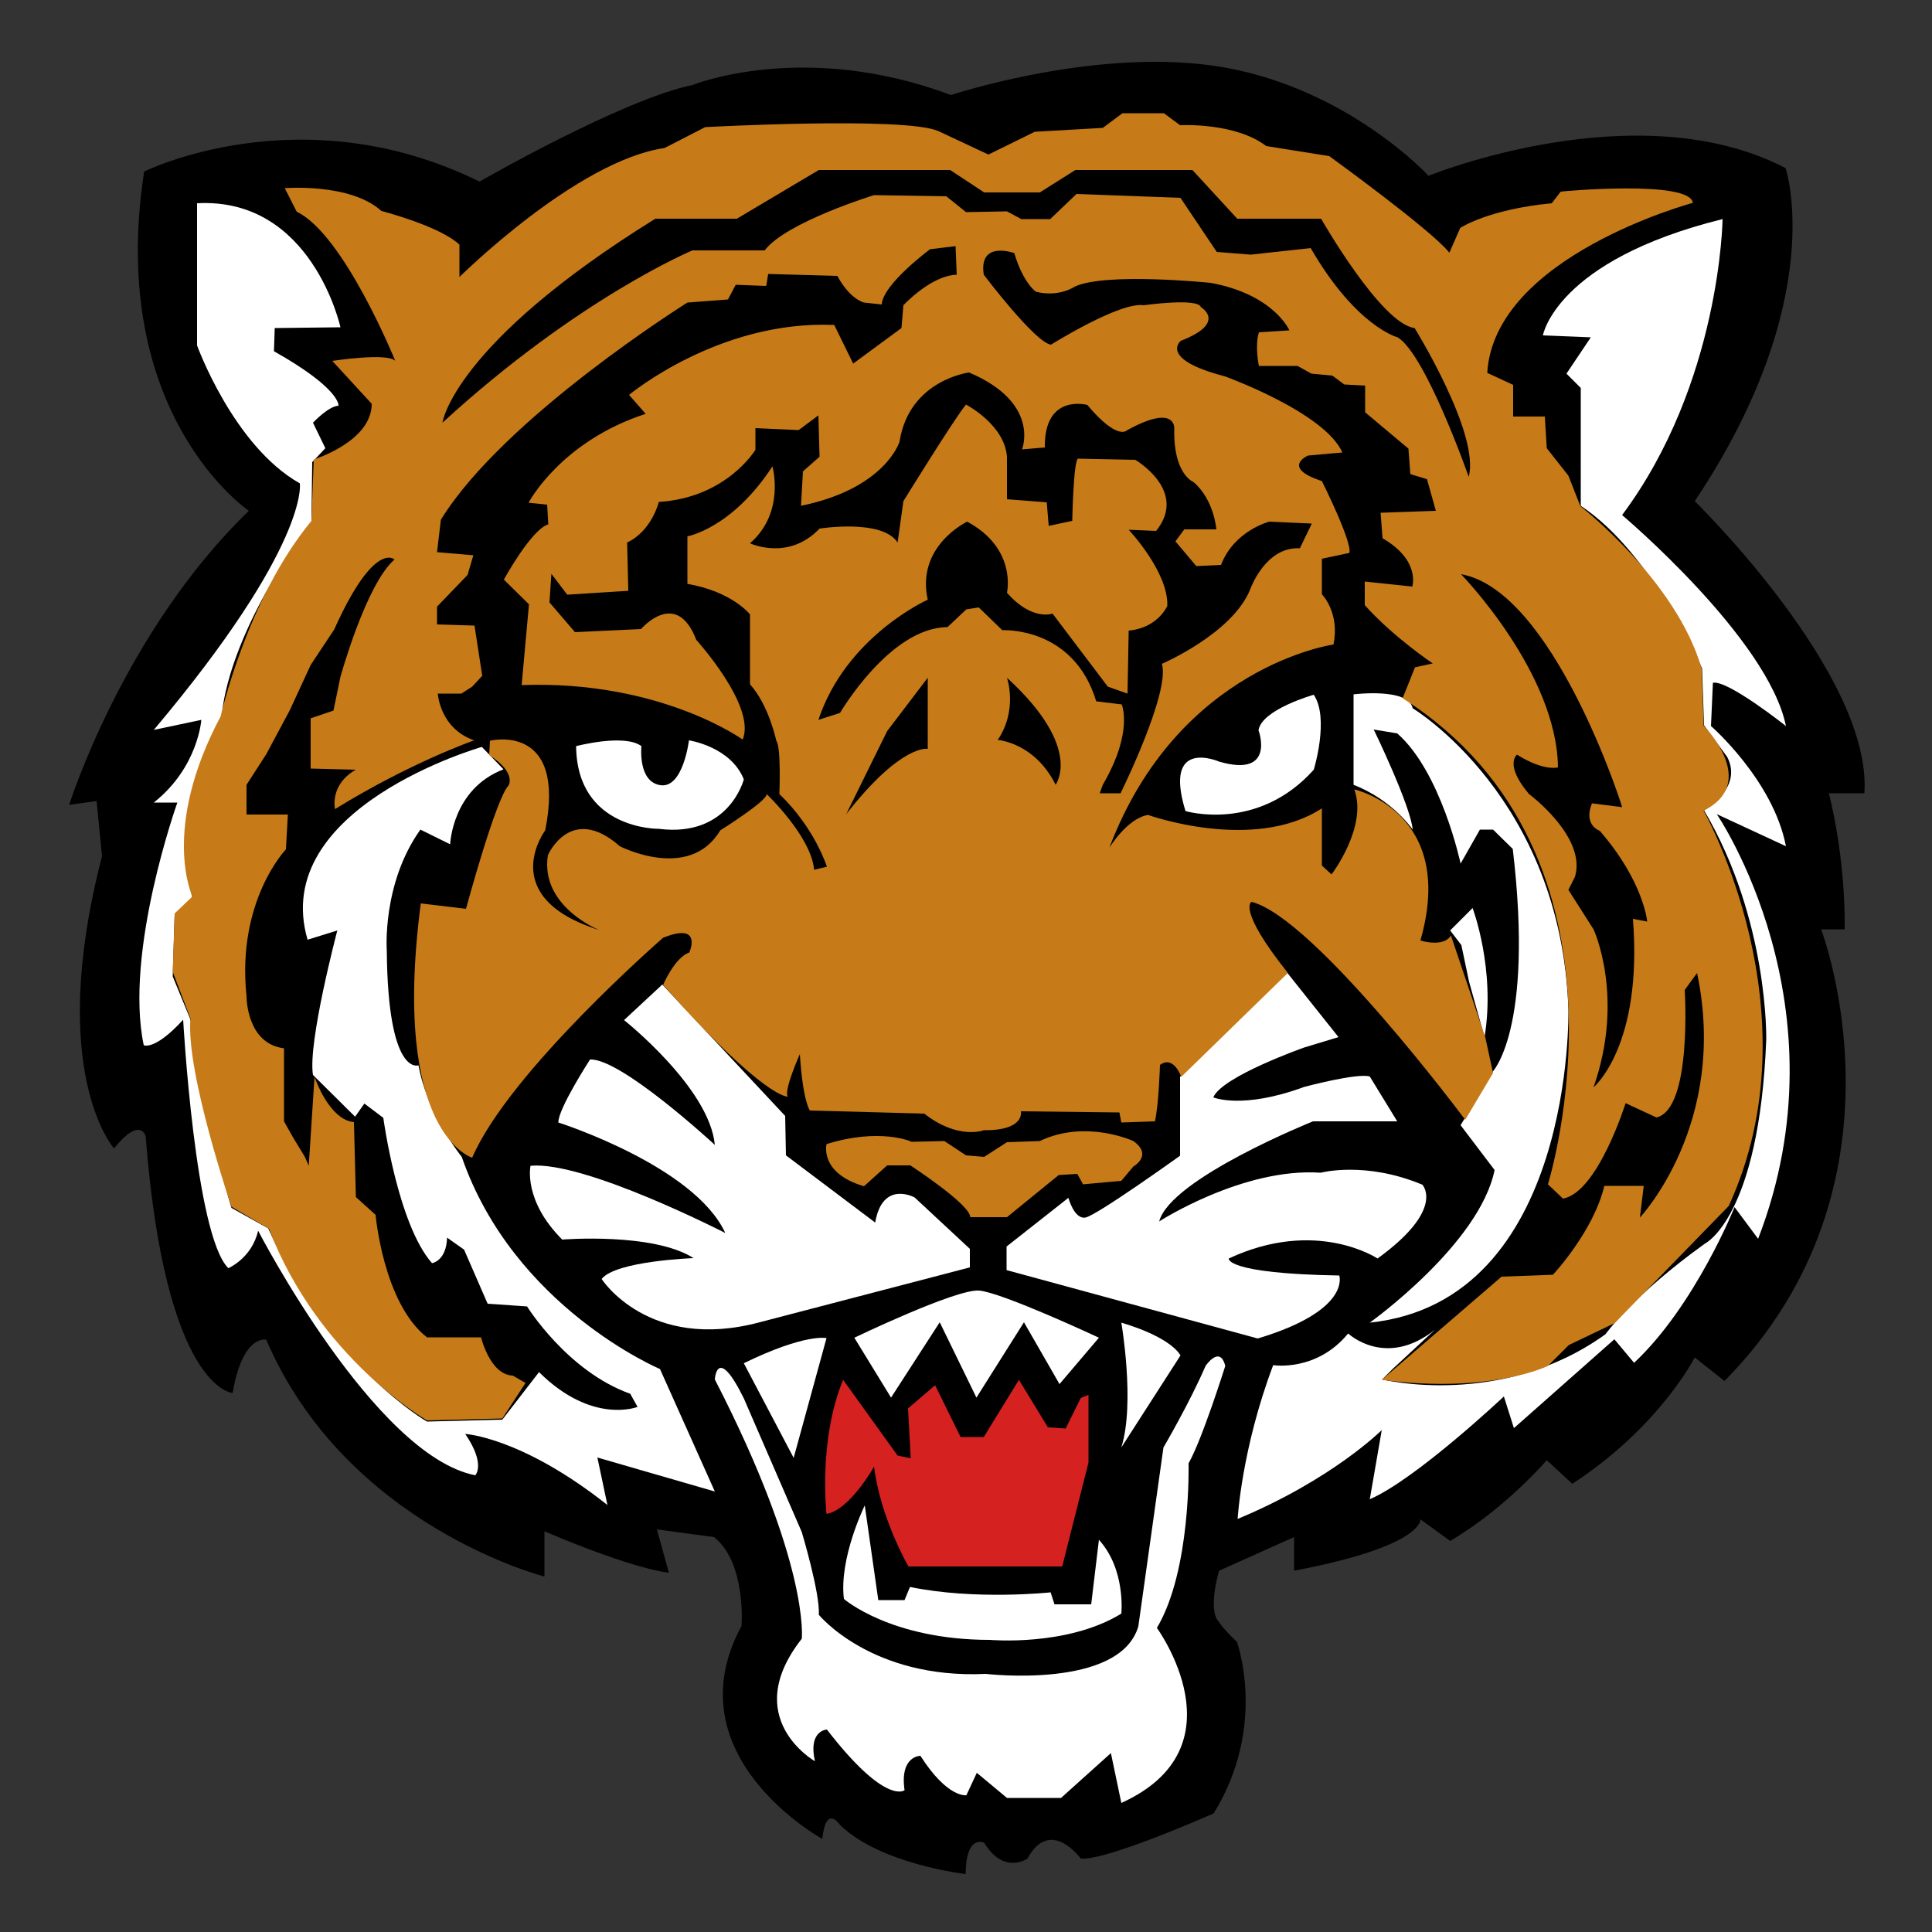
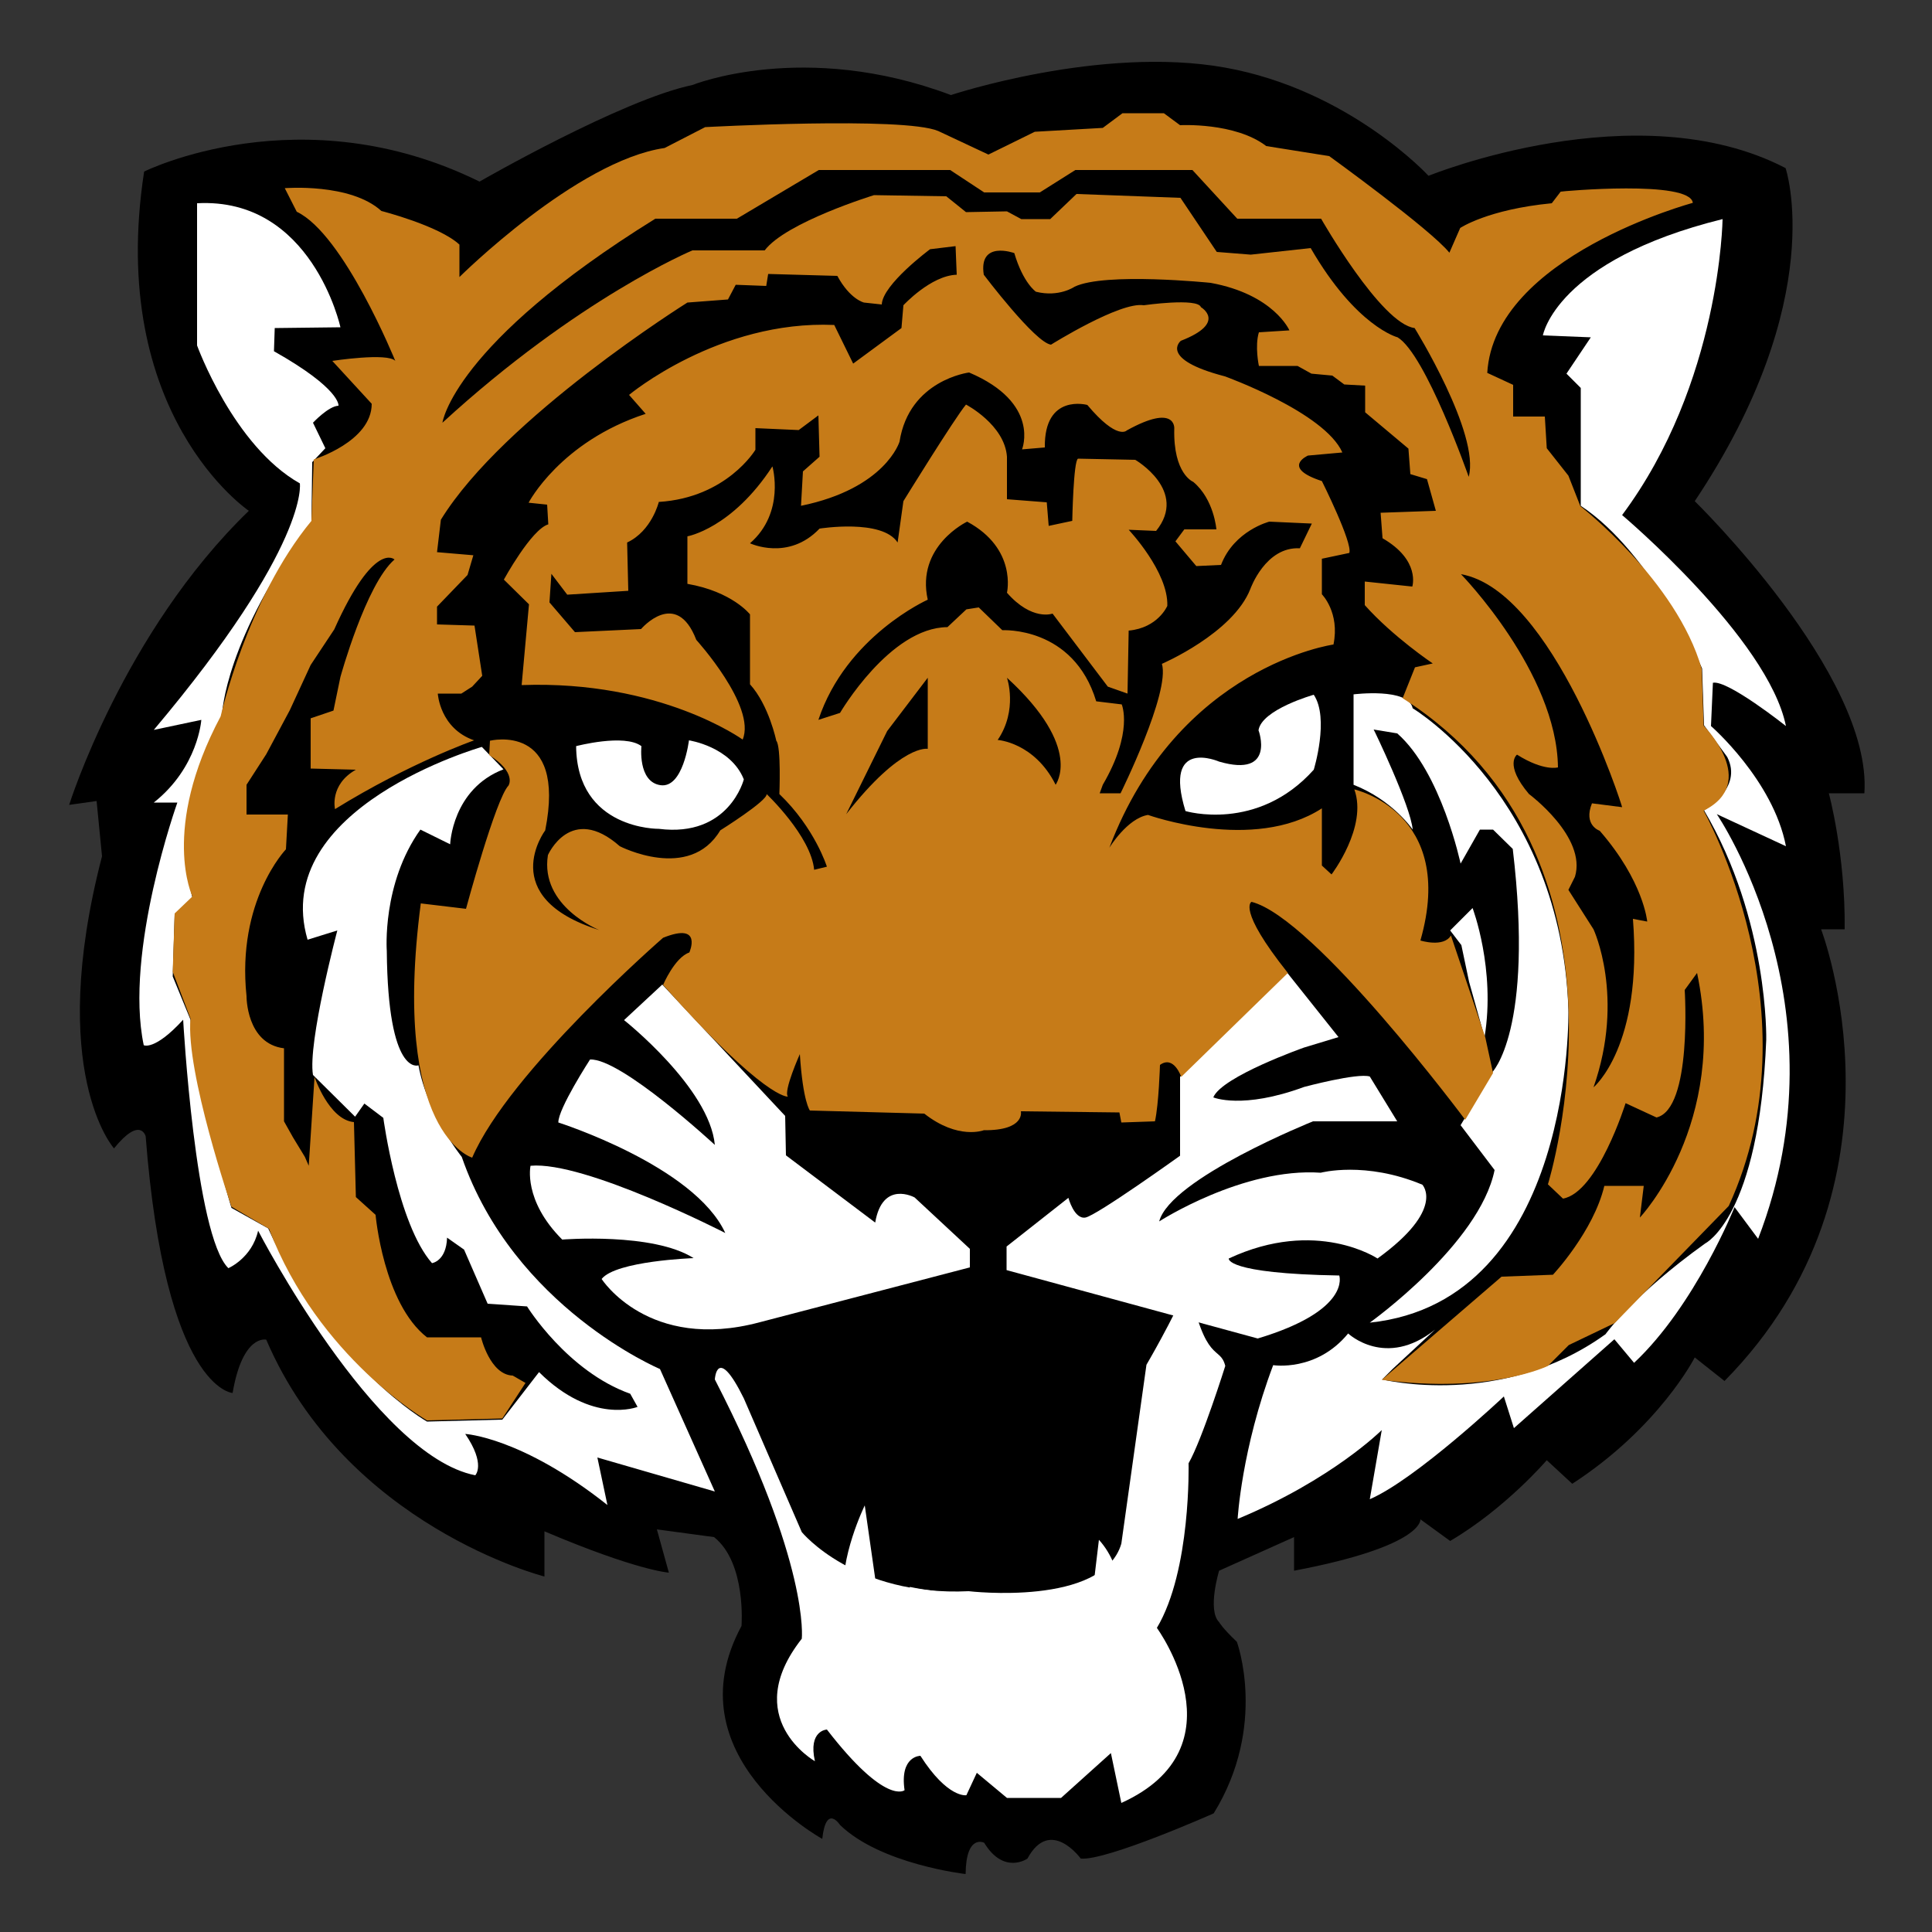
<svg xmlns="http://www.w3.org/2000/svg" version="1.1" x="0px" y="0px" viewBox="0 0 500 500" style="enable-background:new 0 0 500 500;" xml:space="preserve">
  <rect x="0" y="0" width="500" height="500" fill="#333333" stroke="none" />
  <style type="text/css">
	.st0{fill:#FFFFFF;}
	.st1{fill:#C67B18;}
	.st2{fill:#D62121;}
</style>
  <g id="Black_Base">
    <path d="M438.6,129.7c0,0,46,44.9,43.9,75.6h-9.2c0,0,4.3,15.8,4.1,35.2h-6.1c0,0,25.3,65.9-25,116.9l-7.7-6.1   c0,0-9.2,18.1-31.7,32.7l-6.6-6.1c0,0-10.7,12.5-25,20.9l-7.7-5.6c0,0,1,6.9-32.7,13.3v-8.7l-19.4,8.7c0,0-3.1,10.2,0,13.3   c0,0,0.8,1.5,4.6,5.1c0,0,8,21.7-6,44.4c0,0-27.7,12.3-34.4,11.7c0,0-7.9-10.9-13.8,0c0,0-6.1,4.3-11.2-4.1c0,0-4.7-2.4-4.8,8.1   c0,0-22-2.5-32.5-12.7c0,0-3.6-5.6-4.6,3.6c0,0-39.1-21.4-20.9-55.1c0,0,1.3-16.3-7.1-23l-14.8-2l3.1,11.2c0,0-8.2-0.5-32.2-10.7   V408c0,0-51.3-13-72-61.3c0,0-6.1-1.5-8.7,13.8c0,0-17.4-0.8-22.5-66.4c0,0-1.3-5.4-8.2,3.1c0,0-17.6-19.7-3.1-75.6L25,207.3   l-7.1,1c0,0,14-44.7,46.5-76.1c0,0-36.8-24.8-27.1-87.8c0,0,40.6-20.2,86.8,2.6c0,0,36.8-21.2,55.1-25c0,0,28.9-11.7,66.9,2.6   c0,0,38.8-12.9,71-7.1s52.6,28,52.6,28s53.9-22,92.4-2C462.1,43.4,473.6,77.3,438.6,129.7z" />
  </g>
  <g id="White">
    <path class="st0" d="M192.5,201.7c0,0-3.8,15.1-22,12.8c0,0-21.2,0.3-21.4-21.4c0,0,12.5-3.3,16.9,0c0,0-1,9.2,4.9,10.1   c5.9,0.9,7.4-11.6,7.4-11.6S189.1,193.2,192.5,201.7z" />
    <path class="st0" d="M315.5,197.1c0,0-14.6-6.4-8.7,12.8c0,0,18.6,5.6,33.2-10.7c0,0,4.1-13.3,0-19.4c0,0-13.5,3.8-14.3,9.2   C325.7,188.9,330.3,201.4,315.5,197.1z" />
    <path class="st0" d="M399.3,86.8c0,0,3.3-19.4,46.5-30.1c0,0-0.5,42.4-26,76.6c0,0,37.8,31.9,42.4,54.6c0,0-15.1-12-18.9-11.2   l-0.5,11.2c0,0,16.1,14,19.4,31.1l-17.9-8.3c0,0,34,49.6,10.7,109.9l-6.1-8.2c0,0-10.2,25.5-26,40.3l-5.1-6.1l-26,23l-2.6-8.2   c0,0-22.7,21.4-34.7,26.6l3.1-17.9c0,0-12.8,12.8-37.3,23c0,0,1-18.1,9.2-39.8c0,0,11.2,1.8,19.4-8.2c0,0,9.7,9.2,22.5-1l-11,10.2   l-2.7,2.7c0,0,30.8,7.7,57.8-11.7c0,0,7.1-10.1,25.8-23.5c0,0,14-6.8,15.8-52.7c0,0,0.7-30.9-16.1-59.4c0,0,10.2-5.7,6-13.8l-6-8.2   l-0.5-14.7c0,0-12.8-29.8-31.4-42.1v-30.5l-3.7-3.7l6.3-9.4L399.3,86.8z" />
    <path class="st0" d="M365.6,214.7c0,0-5.1-7.6-15.3-11.6v-23.4c0,0,14.2-1.8,15.3,3.6c0,0,38.5,23.1,40.3,78c0,0,1.7,75.4-51.4,81   c0,0,28.4-20.3,32.3-39.5l-8.8-11.6l8.1-13.6c0,0,11-10.7,5.4-57.9l-5.1-5h-3.4l-5,8.8c0,0-5-23.7-16.4-33.7l-6.1-1   C355.5,188.7,365.1,208.6,365.6,214.7z" />
    <path class="st0" d="M375.3,240.8l5.8-5.8c0,0,6,15.8,3.1,33.4l-4-14.3l-2-9.5L375.3,240.8z" />
    <path class="st0" d="M305.5,278.6l27.6-26.9l13.3,16.7l-8.9,2.7c0,0-21.3,7.5-23.5,12.9c0,0,7.5,3.2,23.5-2.7c0,0,13.8-3.7,17-2.7   l7.1,11.6h-21.8c0,0-36.9,14.8-39.8,25.9c0,0,21.7-14,41.8-12.6c0,0,11.5-3.1,26.3,3.1c0,0,6.1,6.3-11.6,19.1c0,0-15.8-10.6-38.5,0   c0,0-1,3.9,28.6,4.4c0,0,3.2,9-21.1,16.3l-65-17.7v-6.1l16-12.6c0,0,1.5,5.6,4.4,5.1c2.9-0.5,24.5-16,24.5-16V278.6z" />
-     <path class="st0" d="M192.5,352.8l12.9,24.5l8.5-31C213.9,346.3,208.5,345,192.5,352.8z" />
-     <path class="st0" d="M221.1,346.2c0,0,26.4-12.7,32.3-12.2c6,0.5,31,12.2,31,12.2l-10.2,12l-9.2-16l-12.3,19.5l-9.5-19.5   l-12.6,19.5L221.1,346.2z" />
-     <path class="st0" d="M290.2,342.3c0,0,3.6,20.8,0,32.3l15.3-23.8C305.5,350.8,303.6,346.3,290.2,342.3z" />
-     <path class="st0" d="M317.1,353.5c0,0-6,19.1-9.5,25.2c0,0,0.7,27.7-8.2,42.6c0,0,22.6,30.9-9.2,45.3l-2.7-12.9l-12.9,11.6h-14   l-7.8-6.5l-2.7,5.8c0,0-4.8,0.9-11.9-10.2c0,0-5.4,0-4.1,8.9c0,0-4.8,4.1-20.1-15.7c0,0-4.9,0.2-3.1,8.2c0,0-19.6-11.1-3.4-31.7   c0,0,2.2-19.1-22.5-67.1c0,0,0.5-9.3,7.5,4.9l15,34.6c0,0,4.8,16,4.4,21.4c0,0,13.6,16.7,43.2,15.3c0,0,34.7,4.1,39.5-12.3   l6.5-46.3c0,0,6.7-11.4,10.9-21.1C312,353.5,315.7,348,317.1,353.5z" />
+     <path class="st0" d="M317.1,353.5c0,0-6,19.1-9.5,25.2c0,0,0.7,27.7-8.2,42.6c0,0,22.6,30.9-9.2,45.3l-2.7-12.9l-12.9,11.6h-14   l-7.8-6.5l-2.7,5.8c0,0-4.8,0.9-11.9-10.2c0,0-5.4,0-4.1,8.9c0,0-4.8,4.1-20.1-15.7c0,0-4.9,0.2-3.1,8.2c0,0-19.6-11.1-3.4-31.7   c0,0,2.2-19.1-22.5-67.1c0,0,0.5-9.3,7.5,4.9l15,34.6c0,0,13.6,16.7,43.2,15.3c0,0,34.7,4.1,39.5-12.3   l6.5-46.3c0,0,6.7-11.4,10.9-21.1C312,353.5,315.7,348,317.1,353.5z" />
    <path class="st0" d="M223.8,389.6c0,0-6.7,13.6-5.4,24.2c0,0,12.1,10.6,37.8,10.6c0,0,20,1.8,34-6.8c0,0,1.2-11.4-5.8-19.1l-2,16.7   h-9.5l-1-3.1c0,0-19.5,2.1-36.4-1.4l-1.4,3.4h-6.8L223.8,389.6z" />
    <path class="st0" d="M155.7,331c0,0,12.1,18.9,40.9,11.2L251,328v-4.8l-14.3-13.3c0,0-8.3-4.6-10.2,6.5L203.4,299l-0.2-10.2   l-31.8-34l-9.9,9.2c0,0,22.1,17.5,23.5,32.3c0,0-24.3-22.5-32.3-22.1c0,0-8.3,12.8-8.2,16.3c0,0,35.2,11.2,43.2,28.6   c0,0-36.4-18.7-50.4-17.4c0,0-2,8.9,8.2,19.1c0,0,23.5-1.9,34,4.8C179.5,325.6,159.4,326.3,155.7,331z" />
    <path class="st0" d="M51,52.6v36.8c0,0,9.4,26,26.6,35.7c0,0,2.6,15.8-37.8,63.8l12.3-2.6c0,0-0.8,12.3-12.3,21.4h6.1   c0,0-13.8,38.6-8.7,62.8c0,0,2.8,1.5,10.2-6.6c0,0,3.1,55.9,11.7,64.3c0,0,6.1-2.6,7.7-9.7c0,0,30.1,58.2,56.2,63.3   c0,0,2.8-2.8-2.6-10.7c0,0,14.6,0.8,36.8,18.4l-2.6-12.3L185,386l-14.2-31.7c0,0-37.8-15.9-51.3-54.9c0,0-8.9-11-11.2-23.7   c0,0-7.9,3.1-8.2-29.6c0,0-1.3-17.4,8.7-31.4l7.7,3.8c0,0,0.5-14.3,13.8-19.4l-5.6-5.8c0,0-55.1,15.7-45.1,49.9l7.7-2.4   c0,0-7.7,29.1-6.3,37.4L91.9,289l2.4-3.4l4.9,3.7c0,0,3.7,27.5,12.6,37.6c0,0,3.7-0.5,3.9-6.6l4.4,3.1l6.1,14l10.2,0.7   c0,0,10.4,16.8,26.7,22.6l1.9,3.4c0,0-11.7,4.7-25.5-9l-9.5,12.3l-19.5,0.5c0,0-24.7-14-41.1-50l-9.5-5.3c0,0-9.4-31.2-10.6-48.7   l-4.6-11.2l0.5-16l4.6-4.4c0,0-3.7-12.9-0.3-24.7l8-23c0,0,0.7-19.1,23.1-49.5l0.2-15.5l3.4-3.6l-3.2-6.6c0,0,4-4.3,6.6-4.4   c0,0,0.7-4.3-16.7-14.1l0.2-6l17-0.2C88.1,84.6,80.7,51,51,52.6z" />
  </g>
  <g id="Orange">
    <path class="st1" d="M438.1,52.5c0,0-51.4,13.8-53.2,44l6.7,3.1v8.2h8.2l0.5,8.2l5.6,7.1l3.1,7.9c0,0,24.9,19.3,31.4,42.1l0.5,14.7   c0,0,14.6,14.7,0,22c0,0,29.5,52.2,6.5,102.3l-29.5,30.3l-11.9,5.7l-5.4,5.4c0,0-14.8,7.3-43,3.6l31-26.7l13.3-0.5   c0,0,10.5-11.2,13.3-23h10.2l-1,8.2c0,0,23-24.3,14.8-63.3l-3.2,4.4c0,0,2,30.8-7.3,33l-8-3.7c0,0-7.2,23.1-16.2,24.7l-3.9-3.7   c0,0,26.5-84.9-37.6-125.8l3.2-8l4.6-1c0,0-10.3-6.9-17.6-15.1v-6.1l12.3,1.3c0,0,2.2-6.8-7.7-12.5l-0.5-6.6l14.3-0.5l-2.3-8.2   l-4.3-1.3l-0.5-6.6l-11.2-9.4v-6.9l-5.4-0.3l-3.1-2.3l-5.4-0.5l-3.6-2h-10c0,0-1.1-5.1,0-8.7l7.9-0.5c0,0-4-9.3-20.4-12.3   c0,0-27.3-2.8-35.2,1c0,0-4,2.8-10,1.3c0,0-3.3-2.2-5.6-10c0,0-9.3-3.4-7.9,5.6c0,0,13.3,17.6,17.4,18.1c0,0,17.9-11.2,24-10.2   c0,0,14-2,14.8,0.5c0,0,6.9,4-5.2,8.7c0,0-5.9,4.7,11.4,9.2c0,0,25.8,9.3,30.4,19.7l-8.9,0.8c0,0-7.1,3.1,3.6,6.6   c0,0,8,16,7.1,18.6l-7.1,1.5v9.2c0,0,4.7,4.7,3,13c0,0-40.2,5.6-58,52.6c0,0,4.6-7.6,10-8.5c0,0,27.3,9.8,45-1.7v14.8l2.5,2.3   c0,0,9.4-12.3,5.9-22c0,0,26.6,5.9,17.1,39.1c0,0,6,1.9,7.9-1.3l8.9,26.4l2,9.2l-7.2,12.1c0,0-39-52.3-55.3-56.4   c0,0-3.9,1.7,9.4,18.4l-27.6,26.9c0,0-1.9-5.7-5.5-3.1c0,0-0.3,10.1-1.3,14.6l-8.7,0.3l-0.5-2.6l-25.5-0.3c0,0,1.2,5-9.6,4.9   c0,0-6.6,2.6-15.4-4.3l-29.6-0.8c0,0-1.8-2.2-2.6-14.6c0,0-4.3,9.6-3.1,11c0,0-5.8,0.9-32.3-28.9c0,0,3-7.1,6.8-8.4   c0,0,3.6-8-6.8-3.8c0,0-39.8,34.6-49.4,56.9c0,0-21.1-6.1-13.3-65.8l11.7,1.4c0,0,7.7-28.5,11-31.9c0,0,2.2-3.3-5-7.9l0.2-3.7   c0,0,19.9-4.9,14.3,23.2c0,0-13,17.3,14,25.8c0,0-15.4-6.1-13.3-19.4c0,0,5.9-13.5,18.6-2.3c0,0,18,9.3,26-4.1c0,0,12.3-7.7,12-9.4   c0,0,11.5,10.9,12.3,19.6l3.3-0.8c0,0-3.1-10-12.3-18.8c0,0,0.5-12.3-0.8-13.8c0,0-1.9-9.2-6.8-14.6V159c0,0-4.6-5.9-16.2-7.9   v-12.3c0,0,11.5-2,22-18.1c0,0,3.4,11.9-5.8,19.9c0,0,9.9,4.7,18-3.8c0,0,16.2-2.6,20.2,3.6l1.5-10.7c0,0,13.2-21.4,16.2-25   c0,0,10,5.2,10.6,13.5v11l10.3,0.8l0.5,6.1l6.1-1.3c0,0,0.3-15.7,1.5-16.1l14.8,0.3c0,0,13.8,8,5.4,18.4l-7.1-0.3   c0,0,10.3,10.9,10,19.7c0,0-2.4,5.7-10,6.4l-0.3,16.3l-5.1-1.8l-14.3-18.9c0,0-5.3,2-11.8-5.4c0,0,2.7-11.4-10.3-18.4   c0,0-13.3,6.3-10.2,20.2c0,0-21.1,9.4-28.3,31.1l5.6-1.8c0,0,12.9-22.1,27.8-22.2l4.9-4.6l3.2-0.5l6.1,5.9c0,0,18.4-1.1,24.3,18.4   l6.6,0.8c0,0,3.1,7.1-4.9,20.8l-0.8,2.2h5.4c0,0,12.9-26.1,10.7-33.5c0,0,18.4-7.9,22.9-19.4c0,0,3.9-11,12.8-10.5l3.1-6.4l-11-0.5   c0,0-9.1,2.3-12.5,11.2l-6.4,0.3l-5.4-6.4l2.3-3.1h8.3c0,0-0.6-7.8-6-12.3c0,0-5.2-2-4.9-13.8c0,0,0.5-6.6-12.3,0.5   c0,0-2.4,2.7-10.2-6.6c0,0-11.2-3.1-11,11l-5.9,0.5c0,0,4.9-12-13.7-19.9c0,0-15.5,1.9-18,17.9c0,0-3.6,12.1-25.5,16.6l0.5-8.9   l4.3-3.8l-0.3-10.7l-5.1,3.8l-11.2-0.5v5.6c0,0-7.4,12.4-25,13.5c0,0-1.8,7.5-8.2,10.5l0.3,12.5l-15.8,1l-4.1-5.4l-0.5,7.4l6.6,7.7   l17.1-0.8c0,0,9.1-10.7,14.3,2.8c0,0,15.6,17.2,12,25.8c0,0-21.3-15.4-57.2-14.1l1.9-20.9l-6.5-6.4c0,0,7.1-13,11.5-14.3l-0.3-5.1   l-4.8-0.5c0,0,8.2-15.8,30.3-23l-4.3-4.9c0,0,23.2-19.4,53.1-18.1l4.9,10l12.5-9.2l0.5-5.9c0,0,7.1-7.7,13.8-7.9l-0.3-7.4l-6.6,0.8   c0,0-12.3,9.1-12.5,14.3l-4.6-0.5c0,0-3.6-0.8-6.9-6.9l-17.9-0.5l-0.5,3.1l-7.9-0.3l-2,3.8l-10.5,0.8c0,0-47.5,29.7-63.8,56.2   l-1,8.4l9.4,0.8l-1.5,5.1l-7.9,8.2v4.6l9.7,0.3l2,13l-2.6,2.8l-2.8,1.8h-6.1c0,0,0.5,9,9.4,12.1c0,0-16.6,5.8-36,17.8   c0,0-1.5-6.3,5.4-10.2l-11.7-0.3v-13l5.9-2l1.8-8.7c0,0,6.6-24,14-30.4c0,0-5.2-5.1-15.6,18.1l-6.1,9.2L75,183.8l-6.1,11.4   l-5.1,7.9v7.7h10.7l-0.5,9c0,0-12.8,13.3-10.2,38c0,0-0.1,12.3,9.7,13.5v18.9l2.3,4.1l3.1,5.1l1,2.3l1.5-23c0,0,3.7,11.1,10.2,11.7   l0.5,19.4l5.1,4.6c0,0,2,22.9,13.3,31.7h14c0,0,2.3,9.7,8.2,9.9l3.3,1.9l-6,9.2l-19.5,0.5c0,0-28.1-16.1-40.9-49.6l-9.7-5.7   c0,0-11.9-34.9-10.6-48.7l-4.6-12.1l0.5-15.1l4.6-4.4c0,0-8.3-17.3,7.3-46.6c0,0,6.8-30.4,23.5-50.6l0.6-15.9c0,0,15-4.6,15-14.4   L86,93.4c0,0,14.3-2.2,16.3,0c0,0-13.3-32.8-25.5-38.6l-3.1-6.1c0,0,17-1.4,25,5.9c0,0,14.9,3.8,20.2,8.7v8.4   c0,0,30.3-30.1,53.1-33.4l10.5-5.4c0,0,51.3-2.8,60.3,1l13,6.1l12-5.9l17.6-1l5.1-3.8h10.7l4.2,3.1c0,0,14.2-0.8,22.3,5.4l16.3,2.6   c0,0,26.3,19,31.1,25l2.8-6.4c0,0,7.1-4.8,23.7-6.4l2.3-3C404.1,49.5,437.4,46.5,438.1,52.5z" />
-     <path class="st1" d="M213.9,296.1c0,0-1.9,7.5,9.7,10.9l6-5.4h6c0,0,15.5,10.1,15.5,13.4h9.5l13.4-10.9l4.8-0.3l1.5,2.7l9.9-0.9   l3.1-3.7c0,0,5.2-2.9,0-6.6c0,0-12.3-5.7-24.2,0l-8.5,0.3l-5.9,3.8L250,299l-5.6-3.7l-8.5,0.2C235.9,295.4,227.6,291.8,213.9,296.1   z" />
  </g>
  <g id="mouth">
-     <path class="st2" d="M213.9,391.8c0,0-2.2-19,4.3-34.7l14.1,19.6l3.4,0.7l-0.7-12.9l7-6l6.6,13.4h6l9.1-14.8l7.5,12.3l4.6,0.3   l3.9-7.9l2-0.8v17.5l-6.8,26.9h-39.8c0,0-7.3-12.6-8.9-25.9C226.3,379.5,219.9,390.8,213.9,391.8z" />
-   </g>
+     </g>
  <g id="Black">
    <path d="M114.5,109.4c0,0,2.7-20.3,55.1-52.8h21.1L211.9,44h34l8.8,5.8h14.4l9.2-5.8h30.3l11.6,12.6h21.7c0,0,15.5,27.2,24.2,28.3   c0,0,17,27.4,14,38.5c0,0-11.1-31.7-18.4-36.1c0,0-10.7-2.7-22.5-23.1l-15.5,1.7l-8.8-0.7l-9.4-14l-26.9-1l-6.8,6.5h-7.5l-3.7-2   L250,54.9l-5.1-4.1l-18.7-0.3c0,0-22.8,7-28.3,14.3h-18.7C179.2,64.8,149.7,77.1,114.5,109.4z" />
    <path d="M260.6,175.4c0,0,2.9,8.3-2.4,16.1c0,0,9.5,0.6,15,11.6C273.1,203.1,280.6,193.7,260.6,175.4z" />
    <path d="M240.1,175.4v18.4c0,0-6.8-1.4-21.1,16.9l10.6-21.5L240.1,175.4z" />
    <path d="M378.1,148.6c0,0,24.8,25.4,25.1,50c0,0-3.6,1.1-10.6-3.3c0,0-3.4,2.5,3.1,10.2c0,0,15,11.1,11.9,21.4l-1.7,3.4l6.5,10.2   c0,0,8.2,17.5,0,40.9c0,0,12.8-10.6,10.2-43.6l3.7,0.7c0,0-0.9-10.4-12.3-23.5c0,0-4.3-1.4-2-7.1l7.8,1   C419.9,208.8,402,152.8,378.1,148.6z" />
  </g>
</svg>